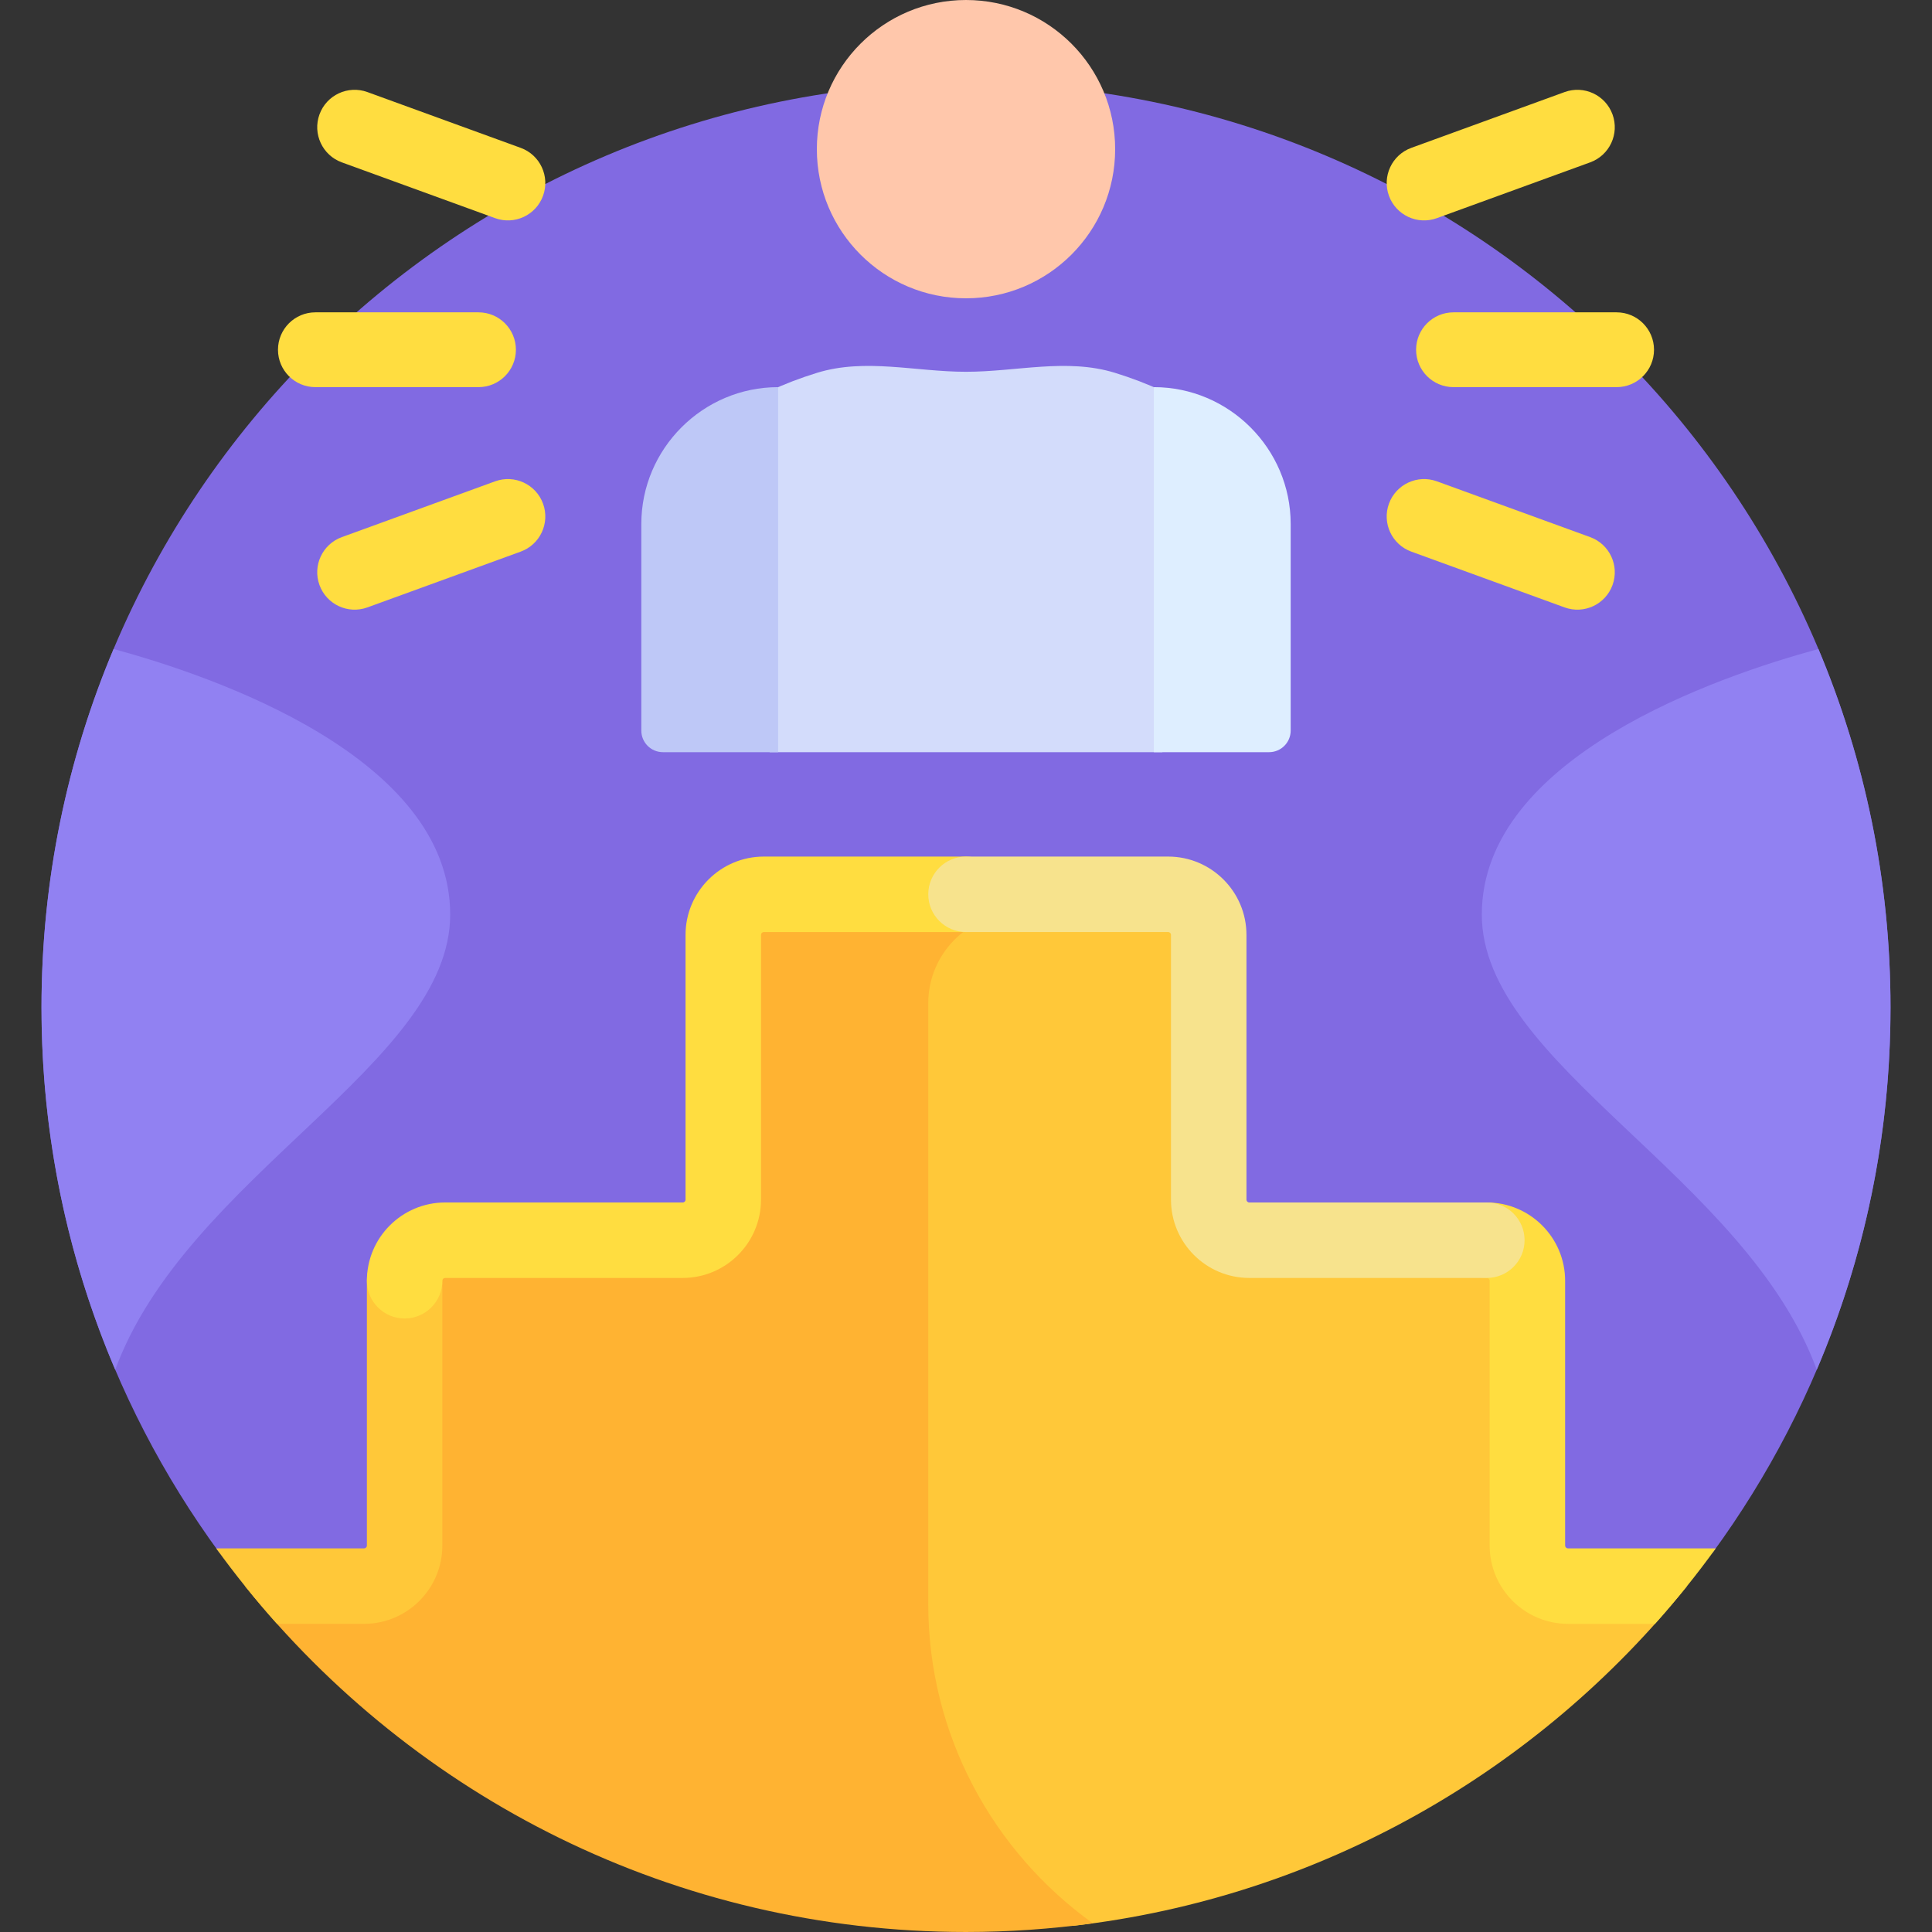
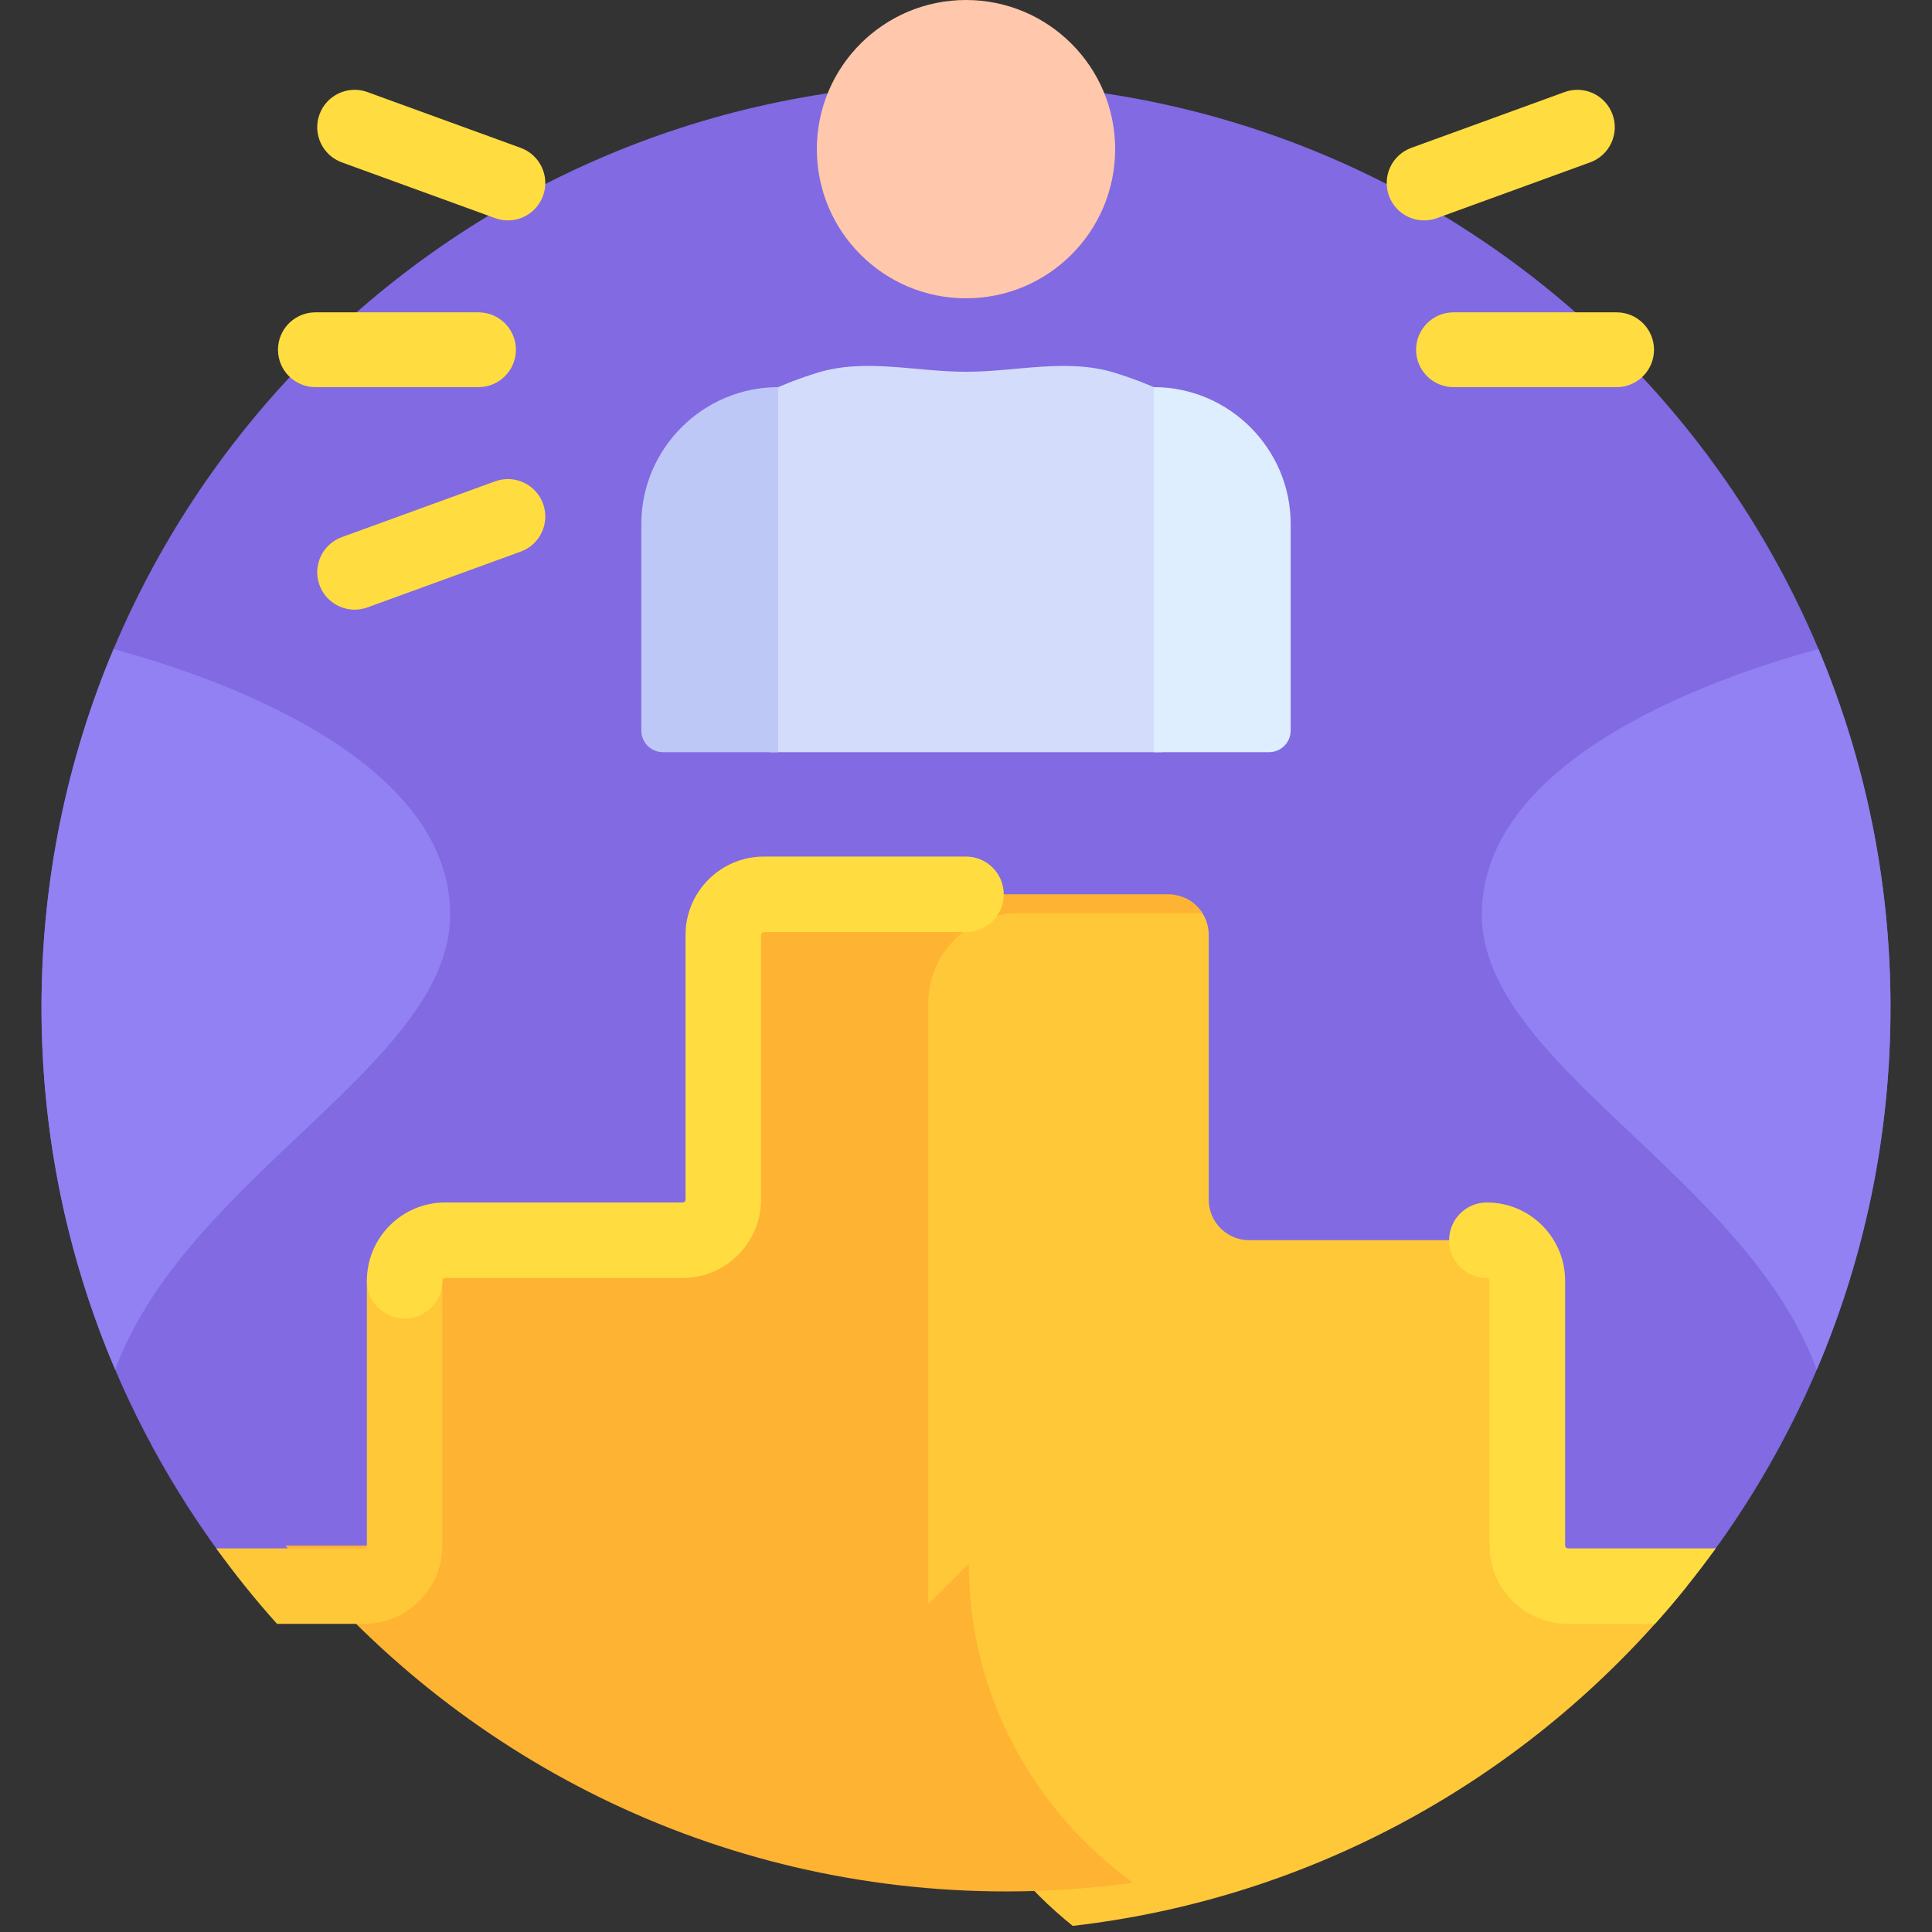
<svg xmlns="http://www.w3.org/2000/svg" id="Layer_1" enable-background="new 0 0 512 512" height="512" viewBox="0 0 512 512" width="512">
  <rect x="0" y="0" width="512" height="512" fill="#333333" stroke="none" />
  <g>
    <path d="m453.851 411.5c29.64-40.513 47.151-90.459 47.151-144.502 0-135.311-109.691-245.002-245.002-245.002s-245.002 109.691-245.002 245.002c0 54.043 17.512 103.989 47.151 144.502z" fill="#816ae2" />
    <g>
      <path d="m415.518 420.333c-5.935 0-10.745-4.811-10.745-10.746v-70.176c0-5.935-4.811-10.745-10.745-10.745h-62.958c-5.934 0-10.745-4.811-10.745-10.746v-70.176c0-4.331-2.568-8.054-6.26-9.755h-45.675c-13.515 0-24.573 11.058-24.573 24.573v164.093c0 33.786 15.851 64.042 40.475 83.724 65.674-7.555 123.44-41.083 162.784-90.046z" fill="#ffc839" />
    </g>
-     <path d="m246 425.134v-159.304c0-13.121 10.735-23.856 23.856-23.856h48.777c-1.909-2.988-5.246-4.974-9.054-4.974h-107.158c-5.935 0-10.745 4.811-10.745 10.745v70.176c0 5.935-4.811 10.746-10.745 10.746h-62.958c-5.935 0-10.745 4.811-10.745 10.745v70.176c0 5.935-4.811 10.746-10.745 10.746h-31.559c44.905 55.884 113.806 91.666 191.076 91.666 11.403 0 22.618-.799 33.607-2.307-26.356-18.926-43.607-49.824-43.607-84.559z" fill="#ffb332" />
+     <path d="m246 425.134v-159.304c0-13.121 10.735-23.856 23.856-23.856h48.777c-1.909-2.988-5.246-4.974-9.054-4.974h-107.158c-5.935 0-10.745 4.811-10.745 10.745v70.176c0 5.935-4.811 10.746-10.745 10.746h-62.958c-5.935 0-10.745 4.811-10.745 10.745v70.176h-31.559c44.905 55.884 113.806 91.666 191.076 91.666 11.403 0 22.618-.799 33.607-2.307-26.356-18.926-43.607-49.824-43.607-84.559z" fill="#ffb332" />
    <g>
      <path d="m203.958 199.333h104.083v-95.724c-3.993-1.851-8.174-3.453-12.571-4.808-12.798-3.943-26.079-.275-39.471-.275s-26.673-3.668-39.471.275c-4.396 1.354-8.577 2.956-12.57 4.808z" fill="#d3dcfb" />
    </g>
    <path d="m305.786 102.597v96.736h30.535c3.16 0 5.722-2.562 5.722-5.722 0-15.139 0-41.948 0-54.757.001-19.941-16.315-36.257-36.257-36.257z" fill="#deeeff" />
    <path d="m169.956 138.854v54.757c0 3.16 2.562 5.722 5.722 5.722h30.535c0-20.944 0-72.267 0-96.736-19.941 0-36.257 16.316-36.257 36.257z" fill="#bec8f7" />
    <g>
      <circle cx="256" cy="39.527" fill="#ffc7ab" r="39.527" />
    </g>
    <path d="m454.702 410.333h-39.183c-.411 0-.746-.334-.746-.745v-70.176c0-11.439-9.307-20.745-20.745-20.745-5.522 0-10 4.478-10 10s4.478 10 10 10c.411 0 .745.334.745.745v70.176c0 11.438 9.307 20.745 20.746 20.745h23.077c5.707-6.375 11.084-13.05 16.106-20z" fill="#ffdd40" />
    <path d="m107.228 329.412c-5.522 0-10 4.477-10 10v70.176c0 .411-.335.745-.746.745h-39.184c5.022 6.95 10.399 13.625 16.106 20h23.077c11.439 0 20.746-9.307 20.746-20.745v-70.176c.001-5.522-4.477-10-9.999-10z" fill="#ffc839" />
    <g>
      <path d="m107.228 349.412c-5.522 0-10-4.478-10-10 0-11.439 9.307-20.745 20.745-20.745h62.958c.411 0 .745-.335.745-.746v-70.175c0-11.439 9.307-20.746 20.745-20.746h53.579c5.522 0 10 4.477 10 10s-4.478 10-10 10h-53.579c-.411 0-.745.334-.745.746v70.175c0 11.439-9.307 20.746-20.745 20.746h-62.958c-.411 0-.745.334-.745.745 0 5.523-4.478 10-10 10z" fill="#ffdd40" />
    </g>
    <g>
-       <path d="m394.027 338.667h-62.958c-11.439 0-20.745-9.307-20.745-20.746v-70.175c0-.411-.334-.746-.745-.746h-53.579c-5.523 0-10-4.477-10-10s4.478-10 10-10h53.579c11.438 0 20.745 9.307 20.745 20.746v70.175c0 .411.334.746.745.746h62.958c5.522 0 10 4.478 10 10s-4.477 10-10 10z" fill="#f7e38d" />
-     </g>
+       </g>
    <g fill="#ffdd40">
      <path d="m428.419 102.597h-43.228c-5.474 0-9.912-4.438-9.912-9.912 0-5.474 4.438-9.912 9.912-9.912h43.228c5.474 0 9.912 4.438 9.912 9.912.001 5.474-4.437 9.912-9.912 9.912z" />
      <path d="m126.808 102.597h-43.227c-5.474 0-9.912-4.438-9.912-9.912 0-5.474 4.438-9.912 9.912-9.912h43.228c5.474 0 9.912 4.438 9.912 9.912 0 5.474-4.438 9.912-9.913 9.912z" />
      <path d="m421.411 43.028-40.621 14.785c-5.144 1.872-10.832-.78-12.704-5.924-1.872-5.144.78-10.832 5.924-12.704l40.621-14.785c5.144-1.872 10.832.78 12.705 5.924 1.872 5.144-.78 10.832-5.925 12.704z" />
      <path d="m137.99 146.185-40.621 14.785c-5.144 1.872-10.832-.78-12.704-5.924-1.872-5.144.78-10.832 5.924-12.704l40.621-14.785c5.144-1.872 10.832.78 12.704 5.924 1.872 5.144-.78 10.832-5.924 12.704z" />
      <path d="m97.369 24.399 40.621 14.785c5.144 1.872 7.797 7.56 5.924 12.704-1.872 5.144-7.56 7.797-12.704 5.924l-40.621-14.784c-5.144-1.872-7.797-7.56-5.924-12.705 1.872-5.144 7.56-7.796 12.704-5.924z" />
-       <path d="m380.791 127.556 40.621 14.785c5.144 1.872 7.797 7.56 5.924 12.704-1.872 5.144-7.56 7.796-12.705 5.924l-40.621-14.785c-5.144-1.872-7.797-7.56-5.924-12.704 1.872-5.143 7.56-7.796 12.705-5.924z" />
    </g>
    <path d="m481.896 171.994c-26.335 7.145-89.201 28.576-89.201 70.369 0 39.619 69.915 69.335 88.767 120.628 12.573-29.478 19.54-61.919 19.54-95.993 0-33.689-6.804-65.789-19.106-95.004z" fill="#9181f2" />
    <path d="m30.104 171.994c26.335 7.145 89.201 28.576 89.201 70.369 0 39.619-69.915 69.335-88.767 120.628-12.573-29.478-19.54-61.919-19.54-95.993 0-33.689 6.804-65.789 19.106-95.004z" fill="#9181f2" />
  </g>
</svg>